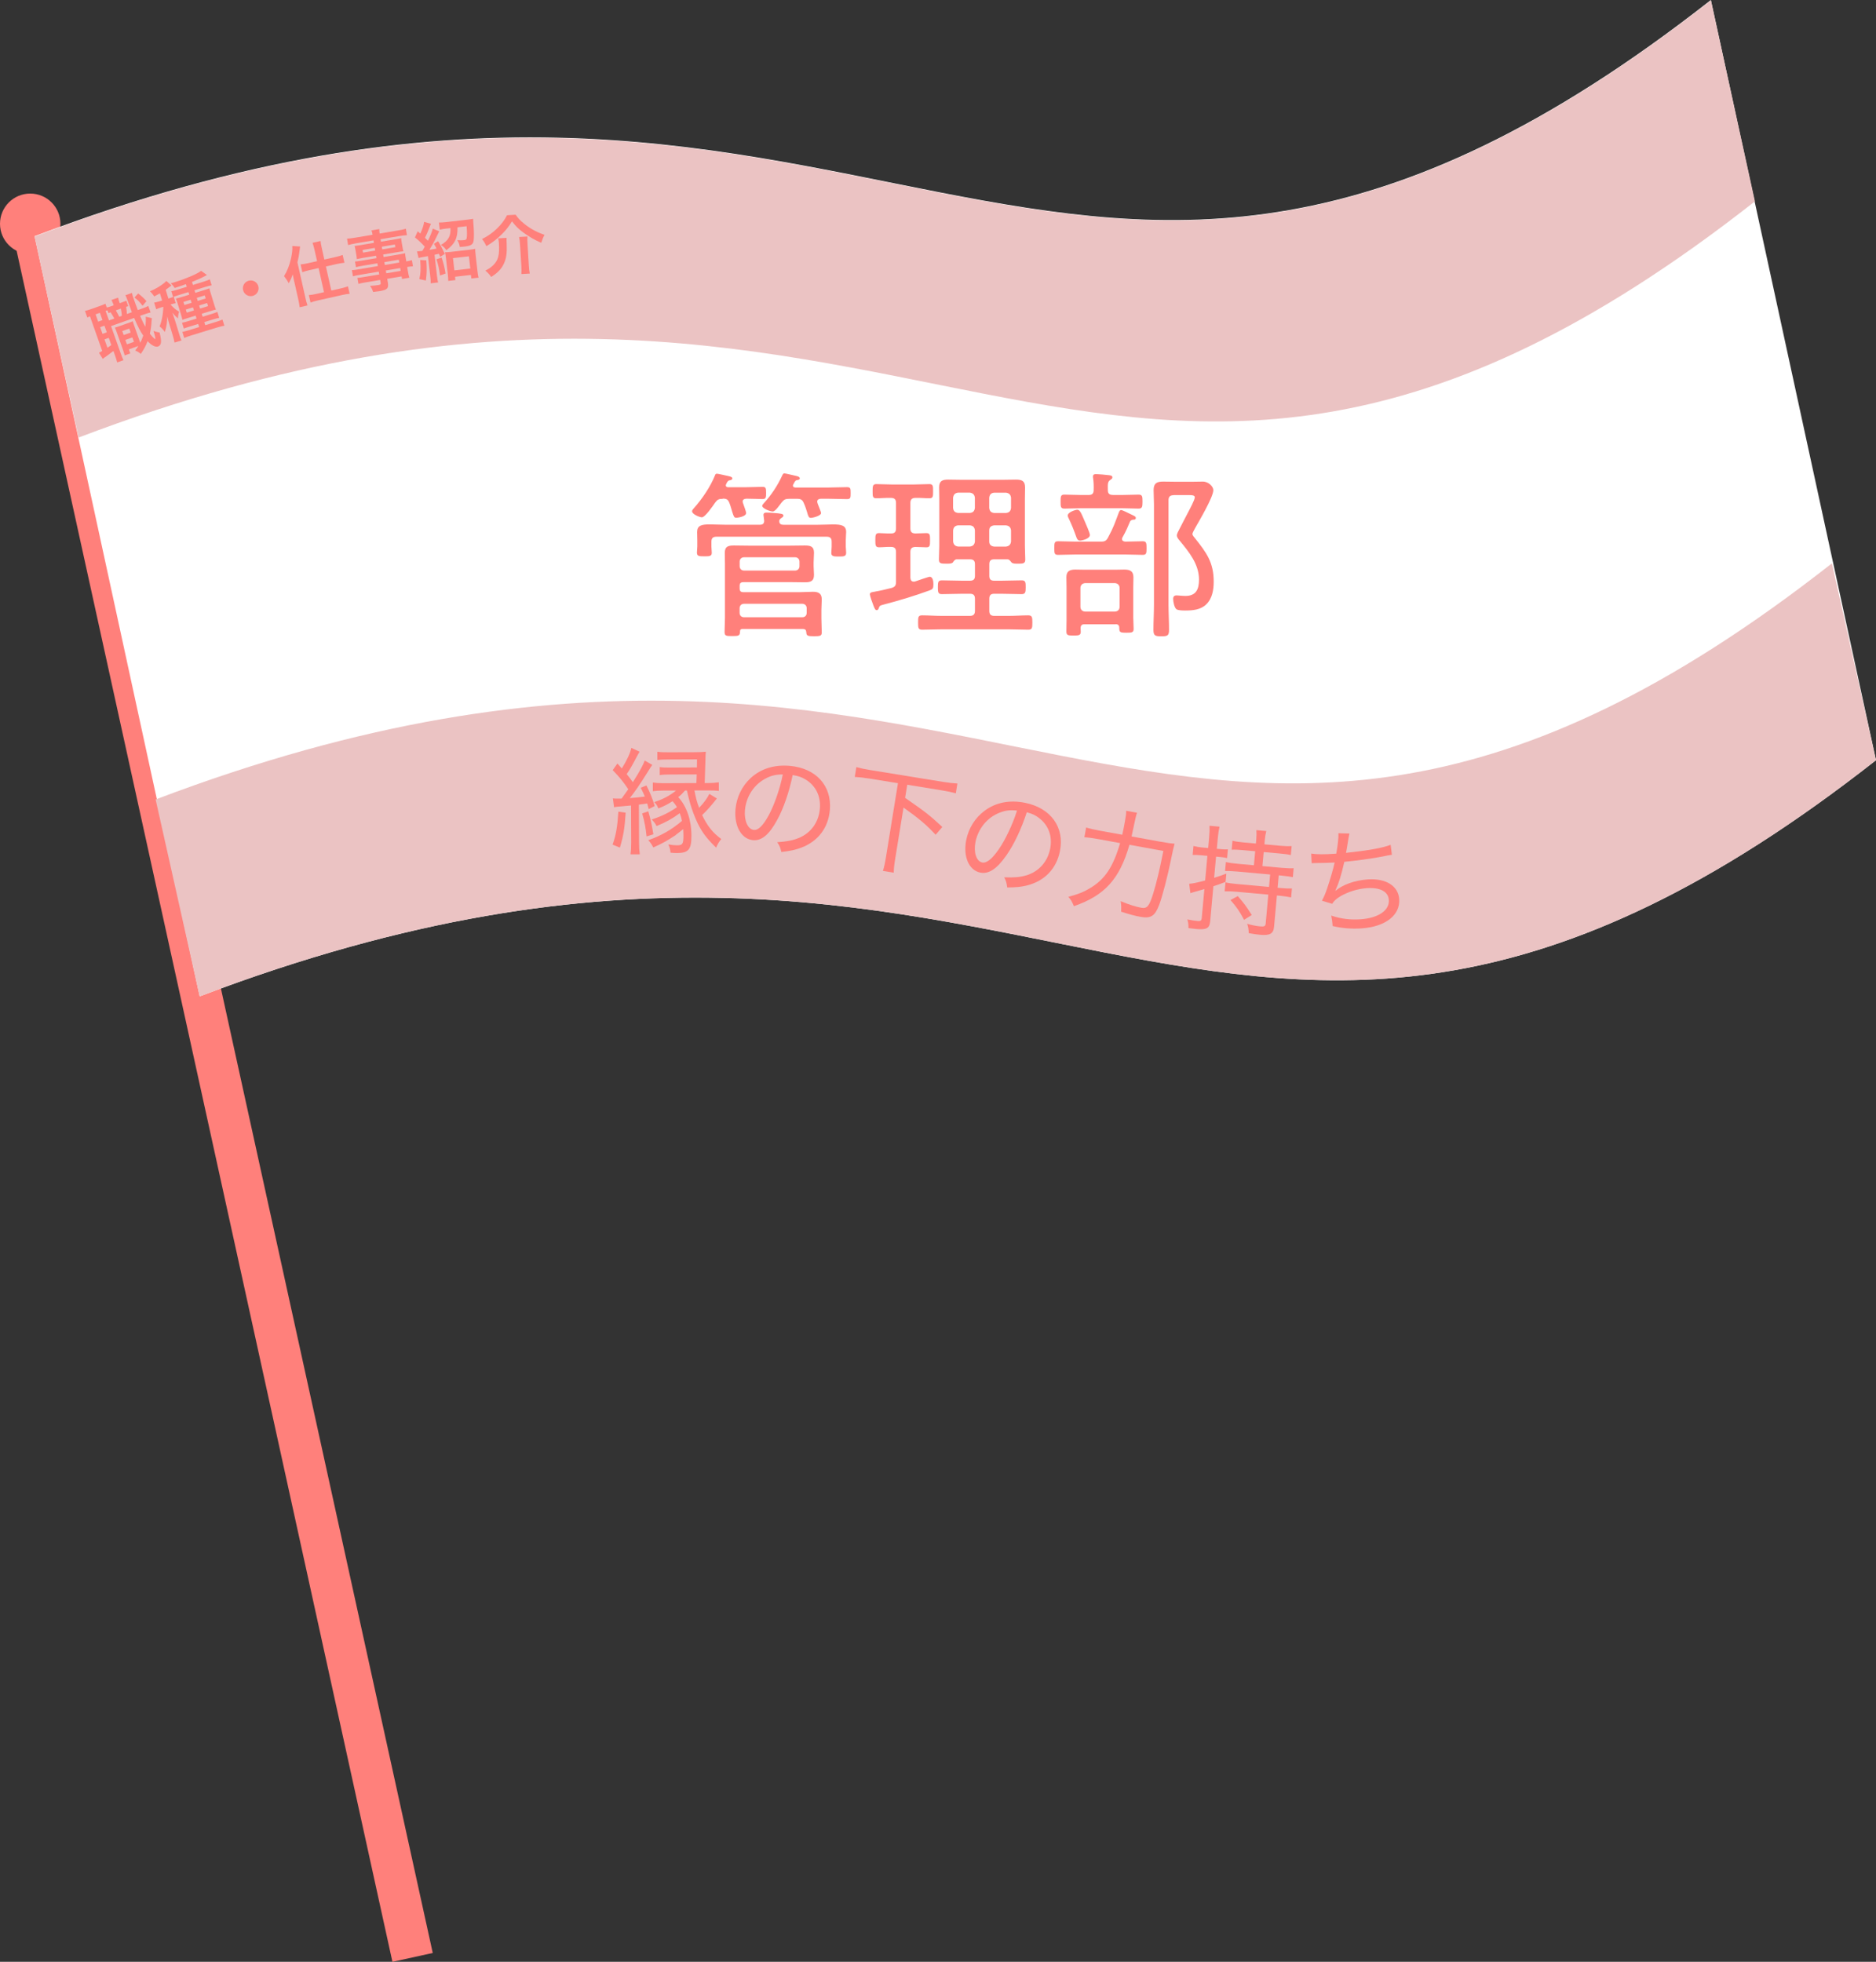
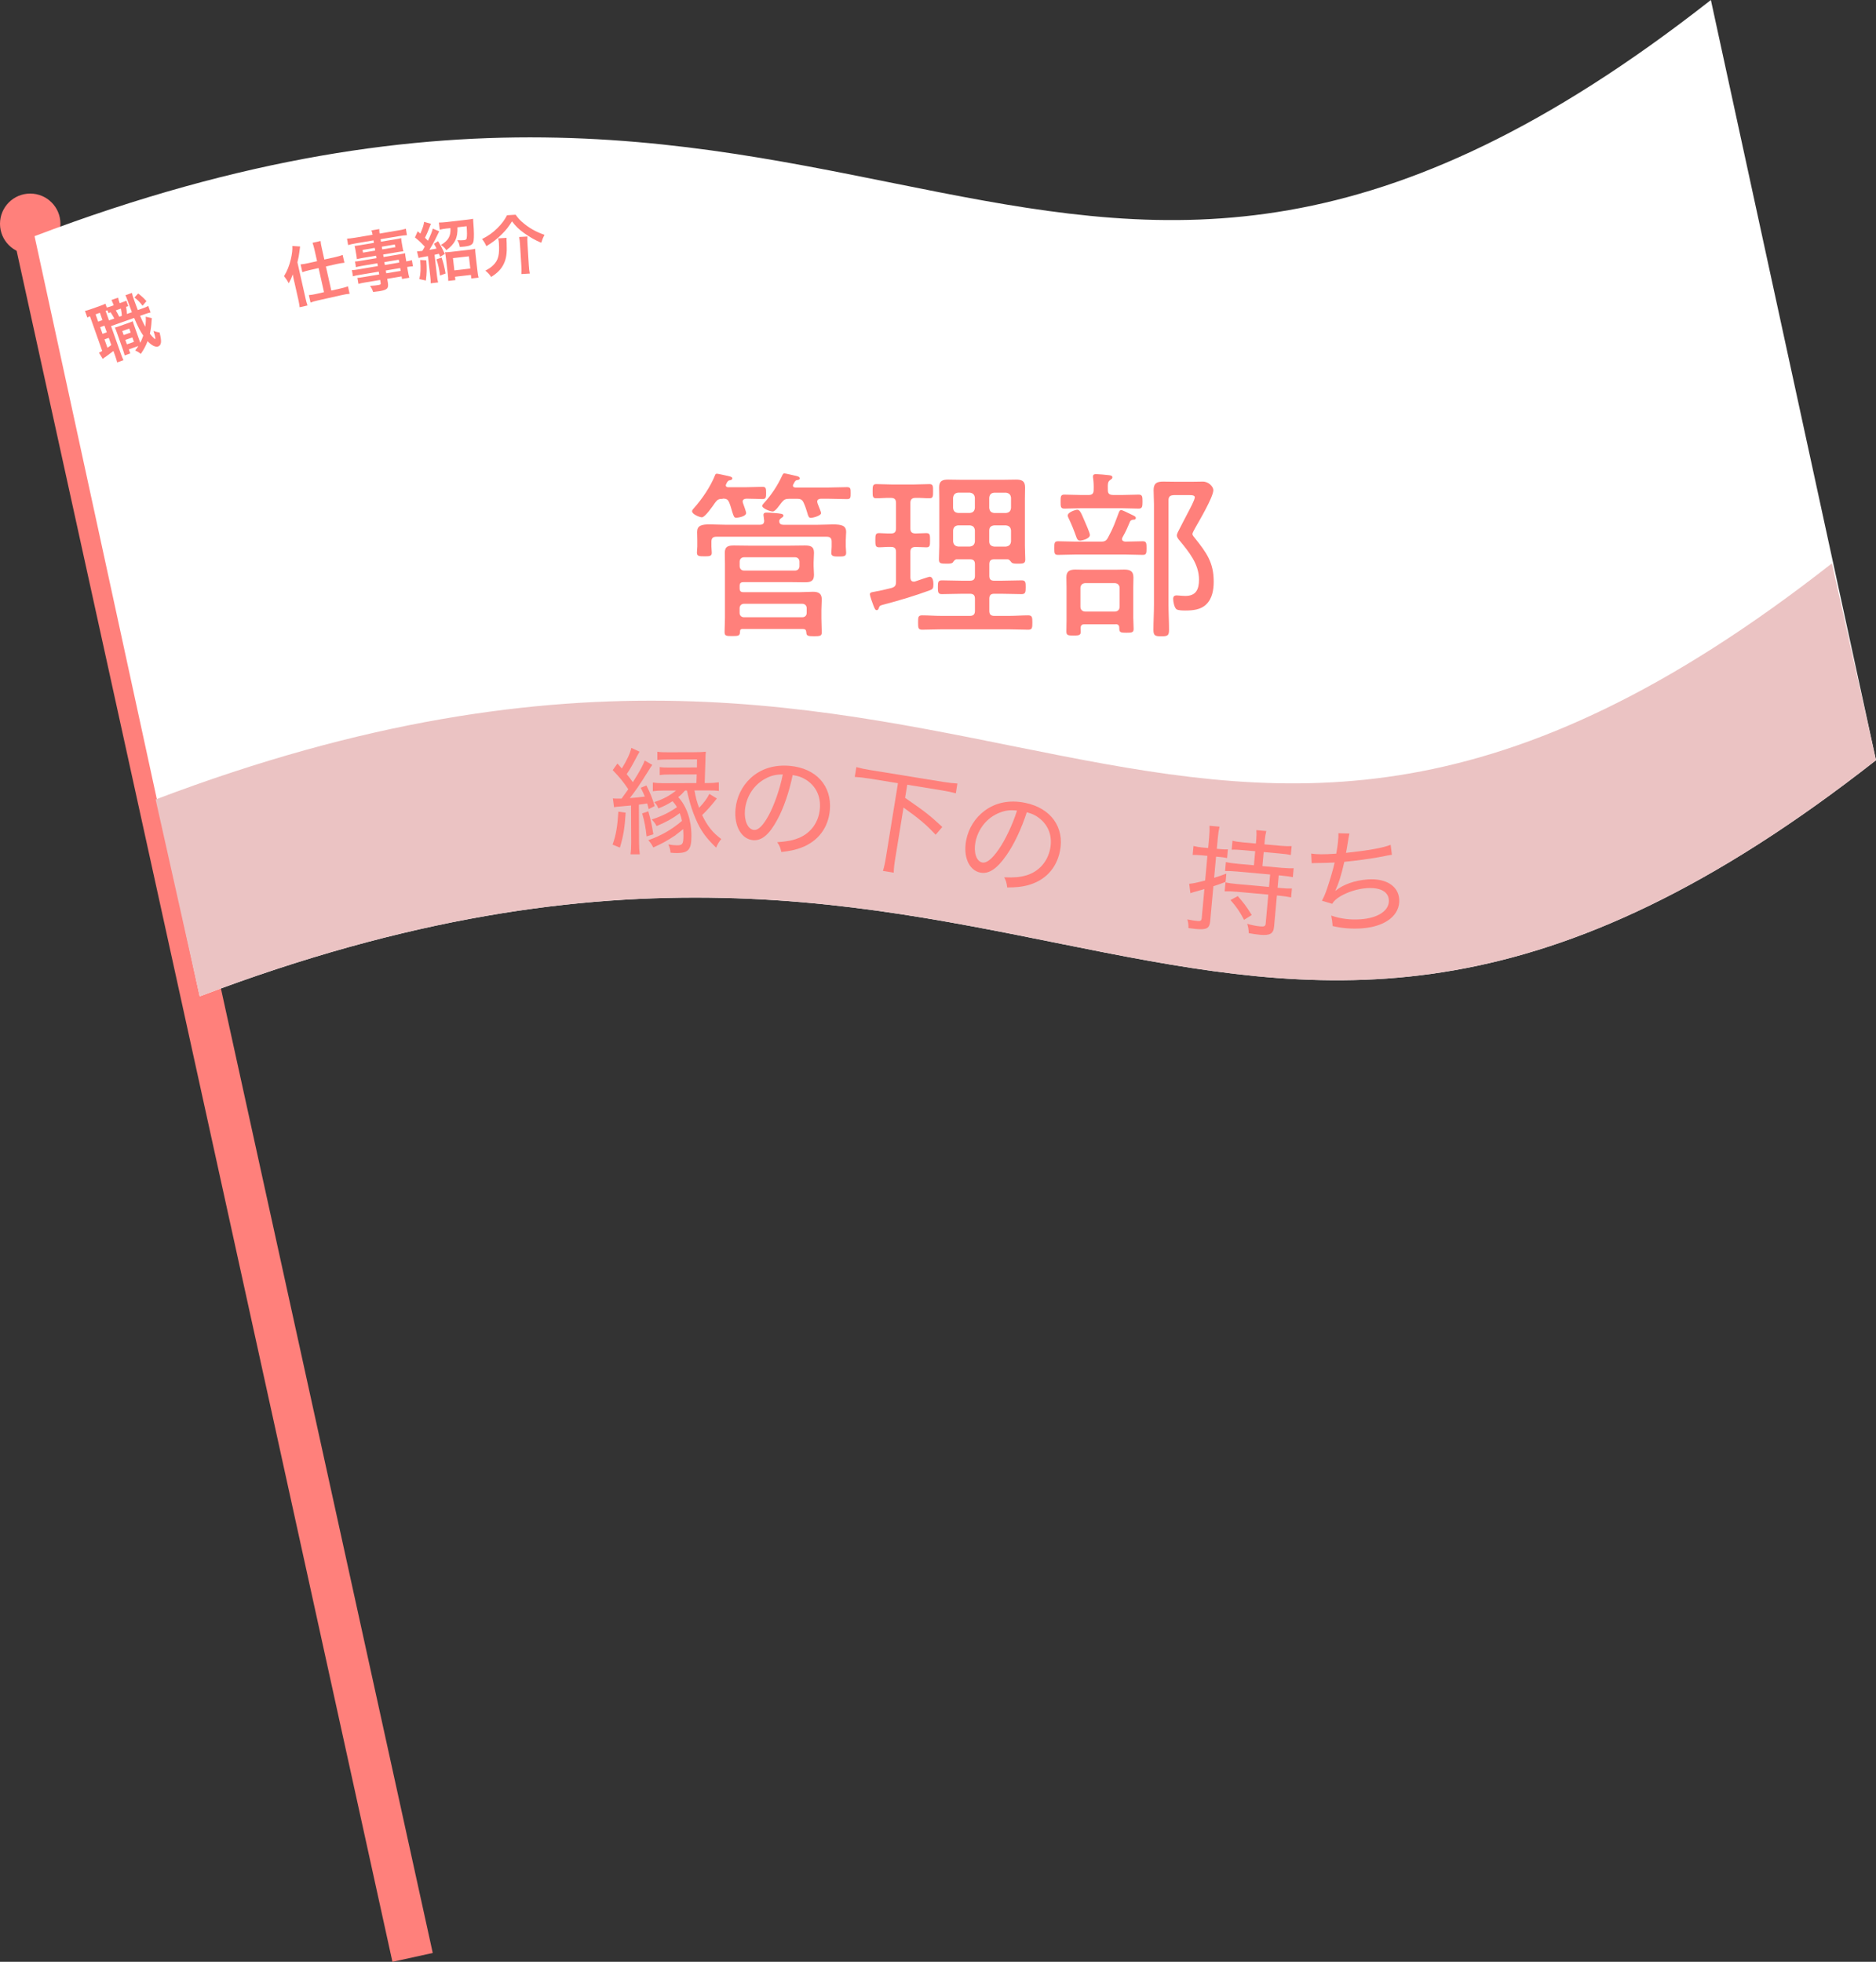
<svg xmlns="http://www.w3.org/2000/svg" id="_レイヤー_1" viewBox="0 0 454.46 475.32">
  <rect x="0" y="0" width="454.46" height="475.32" fill="#333333" stroke="none" />
  <defs>
    <style>.cls-1{fill:#ebc3c3;}.cls-2{fill:#fff;}.cls-3{fill:#ff807b;}.cls-4{fill:none;stroke:#ff807b;stroke-miterlimit:10;stroke-width:10px;}</style>
  </defs>
  <line class="cls-4" x1="8.37" y1="57.22" x2="99.95" y2="474.25" />
  <circle class="cls-3" cx="7.32" cy="54.22" r="7.32" />
  <path class="cls-2" d="M48.37,241.41c203.04-77.08,246.69,67.92,406.09-57.22L414.46,0C255.06,125.14,211.42-19.86,8.37,57.22l40,184.18Z" />
-   <path class="cls-1" d="M19.04,106.01c203.04-77.08,246.69,67.92,406.09-57.22L414.46.09C255.06,125.23,211.42-19.77,8.37,57.31l10.67,48.7Z" />
  <path class="cls-1" d="M454.46,184.18c-159.39,125.14-203.04-19.86-406.09,57.22l-10.67-47.7c203.04-77.08,246.69,67.92,406.09-57.22l10.67,47.7Z" />
  <path class="cls-3" d="M151.57,196.9c-.24,3.75-.57,5.71-1.4,8.46l-1.77-.72c.83-2.36,1.16-4.26,1.4-7.99l1.77.25ZM148.45,193.44c.36.05.59.05,1.18.05.28,0,.39,0,.95,0,.7-.96,1.22-1.71,1.62-2.27-1.24-1.84-2.03-2.82-3.77-4.63l1.14-1.6,1.07,1.2c1.25-2.02,2.06-3.79,2.3-4.99l1.99.92c-.22.37-.33.59-.61,1.09-1.11,2.13-1.61,3.03-2.5,4.35.76.95.87,1.09,1.49,1.95,1.64-2.58,2.56-4.27,2.86-5.25l1.85,1.06q-.28.34-1.11,1.71c-1.97,3.14-3.09,4.77-4.34,6.34,1.37-.12,2.69-.23,3.64-.38-.28-.67-.45-1.06-.99-2.12l1.37-.57c.96,1.9,1.47,3.16,2.01,5l-1.45.73q-.17-.67-.37-1.37c-.56.11-1.04.17-2.01.29l.04,9.24c0,1.15.06,1.93.18,2.8h-2.24c.11-.8.16-1.67.16-2.79l-.04-9.04c-.84.09-.87.09-3.19.29-.42.03-.59.06-.92.14l-.29-2.15ZM157.05,196.57c.65,2.29.79,2.96,1.23,5.57l-1.65.51c-.23-2.21-.46-3.44-1.06-5.57l1.48-.51ZM163.68,202.34c-2.23,1.46-3.21,2-5.42,2.99-.39-.75-.68-1.17-1.21-1.76,3.1-1.1,5.65-2.54,8.16-4.68-.14-.73-.29-1.17-.54-1.87-1.73,1.29-3.19,2.11-5.62,3.13-.28-.59-.65-1.09-1.18-1.59,2.4-.79,4.22-1.67,6.12-2.99-.39-.67-.56-.89-1.07-1.45-1.23.79-2.1,1.24-3.44,1.75-.28-.7-.42-.95-.99-1.54,2.15-.68,3.8-1.58,5.28-2.79h-3.02c-1.2.02-1.82.05-2.6.16v-2.1c.78.11,1.45.16,2.6.16l7.95-.03q.03-.67.08-2.1l-6.5.02c-1.18,0-1.76.04-2.46.15v-1.96c.69.11,1.2.14,2.46.13l6.55-.03.02-1.96-6.92.03c-1.23,0-1.82.04-2.69.12v-1.99c.75.11,1.45.13,2.68.13l6.41-.02c1.15,0,1.88-.04,2.66-.12-.08.7-.08.92-.1,2.07-.05,1.26-.1,3.11-.18,5.52h.76c1.18,0,1.88-.07,2.66-.18v2.1c-.72-.11-1.48-.13-2.6-.13h-3.3c.31,1.72.57,2.73,1.13,4.21,1.2-1.26,1.95-2.3,2.48-3.37l1.82,1.11c-1.28,1.63-2.4,2.92-3.57,4.02,1.27,2.66,2.54,4.25,4.64,5.81-.47.53-.89,1.21-1.25,2.08-2.58-2.51-3.74-4.13-4.98-7.04-.68-1.54-1.27-3.38-1.7-5.12q-.26-1.15-.4-1.68h-.45c-.64.73-1,1.1-1.65,1.6,2.02,2.18,3.19,5.53,3.2,9.34.01,3.33-.71,4.2-3.46,4.21-.5,0-.87-.02-1.6-.08-.09-.92-.2-1.23-.54-2.01.73.14,1.57.22,2.1.22,1.34,0,1.57-.34,1.56-2.36,0-.56-.03-.92-.06-1.57-.5.42-.72.59-1.54,1.21l-.31.25Z" />
  <path class="cls-3" d="M193.55,203.02c2.92-1.23,4.78-3.82,5.06-7.06.27-3.04-.99-5.63-3.53-7.14-.94-.56-1.7-.82-3.06-1.03-.83,4.06-2.2,8.07-3.77,10.91-1.91,3.51-3.73,5.04-5.82,4.86-2.82-.25-4.62-3.42-4.26-7.49.26-2.9,1.56-5.6,3.67-7.55,2.48-2.28,5.71-3.29,9.51-2.96,6.33.56,10.2,4.83,9.68,10.72-.38,4.32-2.89,7.59-6.96,9.11-1.4.52-2.6.78-4.79,1.04-.26-1.15-.43-1.53-1-2.37,2.46-.18,3.83-.45,5.27-1.05ZM185.52,188.6c-2.86,1.46-4.77,4.39-5.06,7.71-.22,2.54.71,4.64,2.17,4.77,1.09.1,2.26-1.09,3.63-3.62,1.34-2.5,2.7-6.4,3.37-9.82-1.63,0-2.81.26-4.11.96Z" />
  <path class="cls-3" d="M210.46,188.62c-1.33-.22-2.38-.33-3.4-.38l.39-2.38c.95.27,1.94.48,3.34.71l17.74,2.88c1.38.22,2.39.33,3.4.38l-.38,2.38c-1-.28-1.99-.49-3.34-.71l-8.43-1.37-.52,3.18c4.92,3.41,5.9,4.16,9.01,7.05l-1.61,1.89c-2.37-2.54-3.99-3.88-7.78-6.59l-2.01,12.35c-.25,1.55-.35,2.5-.36,3.43l-2.62-.43c.29-.92.49-1.82.74-3.37l2.9-17.88-7.07-1.15Z" />
  <path class="cls-3" d="M248.6,212.1c3.04-.91,5.17-3.28,5.8-6.46.6-2.99-.37-5.7-2.73-7.48-.87-.66-1.6-1-2.93-1.36-1.28,3.94-3.07,7.78-4.94,10.43-2.28,3.28-4.26,4.6-6.32,4.19-2.77-.55-4.21-3.9-3.41-7.91.57-2.86,2.16-5.39,4.48-7.1,2.71-2,6.04-2.65,9.77-1.9,6.23,1.25,9.61,5.92,8.45,11.71-.85,4.25-3.7,7.22-7.91,8.29-1.44.37-2.67.49-4.87.51-.14-1.17-.26-1.57-.73-2.46,2.46.09,3.86-.03,5.35-.47ZM242.19,196.89c-3,1.14-5.22,3.84-5.88,7.1-.5,2.5.2,4.69,1.63,4.98,1.07.21,2.37-.84,4.01-3.19,1.61-2.33,3.38-6.06,4.42-9.39-1.62-.18-2.82-.05-4.18.5Z" />
-   <path class="cls-3" d="M281.18,203.94c1.65.3,2.46.42,3.36.47q-.29.97-.85,3.74c-.79,4.01-2.15,9.2-2.9,11.14-1.03,2.69-2.02,3.3-4.56,2.84-1.35-.25-2.65-.6-4.64-1.24.06-.98.04-1.62-.11-2.55,1.99.82,3.57,1.33,4.97,1.59,1.43.26,1.94-.33,2.89-3.37.83-2.67,1.67-6.21,2.48-10.39l-8.21-1.49c-2.4,8.33-5.96,12.26-13.46,14.88-.41-1.04-.78-1.68-1.35-2.27,2.42-.64,3.68-1.15,5.28-2.11,3.61-2.16,5.56-5.11,7.27-10.91l-5.21-.95c-1.51-.28-2.6-.42-3.45-.46l.43-2.37c.81.26,1.76.49,3.41.79l5.34.97c.18-.82.38-1.75.63-3.16.24-1.35.34-2.01.31-2.65l2.64.48c-.22.59-.34,1.1-.58,2.26-.25,1.21-.42,1.97-.75,3.48l7.02,1.28Z" />
  <path class="cls-3" d="M290.99,207.22c-.81-.07-1.45-.1-2.07-.08l.2-2.17c.69.17,1.27.28,2.08.36l1.48.13.23-2.56c.11-1.25.12-1.93.09-2.83l2.43.22c-.19.85-.31,1.57-.42,2.77l-.24,2.59.89.08c.84.08,1.26.09,1.79.05l-.19,2.12c-.55-.13-.99-.2-1.75-.27l-.92-.08-.47,5.13c1.33-.41,1.74-.55,2.96-1.02l-.18,2.01c-1.43.54-1.92.73-2.96,1.05l-.77,8.45c-.16,1.76-.84,2.14-3.46,1.91-.47-.04-.89-.11-1.81-.22.02-.81-.05-1.3-.26-2.1,1.1.21,1.74.33,2.46.39.72.07.96-.08,1.02-.72l.64-7.03c-1.18.34-1.21.37-2.28.66-.46.13-.63.17-1.1.35l-.3-2.28c.99-.08,1.91-.28,3.87-.8l.54-5.97-1.5-.14ZM299.71,211.16c-1.14-.1-2.24-.15-2.94-.13l.2-2.17c.66.17,1.74.33,2.91.43l3.88.35.31-3.4-3.01-.27c-1.12-.1-1.9-.14-2.69-.1l.2-2.17c.69.18,1.46.3,2.66.41l3.01.27.09-1.03c.07-.78.08-1.51.03-2.22l2.4.22c-.17.66-.29,1.29-.37,2.19l-.09,1.03,3.88.35c1.2.11,1.98.12,2.72.08l-.2,2.17c-.83-.19-1.55-.28-2.69-.38l-3.88-.35-.31,3.4,4.63.42c1.23.11,2.21.14,2.94.1l-.2,2.17c-.77-.15-1.69-.29-2.89-.4l-.53-.05-.27,3.01.75.07c1.14.1,1.9.14,2.72.11l-.2,2.17c-.8-.18-1.57-.31-2.69-.41l-.75-.07-.69,7.58c-.15,1.67-.98,2.16-3.41,1.94-.7-.06-1.39-.16-2.72-.39-.03-.88-.12-1.47-.38-2.26,1.18.33,2.17.53,3.15.62,1,.09,1.27-.05,1.33-.67l.64-7.03-7.64-.69c-1.23-.11-2.04-.13-2.94-.1l.2-2.17c.91.2,1.63.29,2.94.41l7.61.69.27-3.01-7.97-.72ZM299.85,217.11c1.55,1.8,2,2.38,3.38,4.58l-1.85,1.18c-1.13-2.13-1.8-3.09-3.3-4.8l1.78-.96Z" />
  <path class="cls-3" d="M317.64,206.81c1.33.21,3.02.24,6.07.02.4-2.25.55-3.72.52-4.95l2.67.07q-.11.43-.33,1.76c-.27,1.73-.29,1.79-.5,2.93,5.29-.57,9.04-1.22,10.81-1.96l.31,2.42q-.58.07-2.99.55c-2.24.41-5.39.85-8.54,1.16-.71,3.17-1.37,5.26-2.18,7l.03.03c1.8-1.53,4.68-2.54,7.84-2.77,4.39-.31,7.38,1.59,7.61,4.77.27,3.88-3.32,6.69-9.08,7.09-2.49.17-4.86-.03-7.06-.57-.02-.22-.02-.31-.03-.47-.04-.53-.1-1.03-.31-2.06,2.33.79,4.68,1.08,7.14.9,4.3-.3,7.01-2.17,6.83-4.69-.14-2.04-2.15-3.08-5.39-2.85-2.12.15-4.43.87-6.24,1.9-1.05.63-1.63,1.12-2.11,1.89l-2.47-.75c.47-.88.83-1.71,1.25-2.95.72-2.1,1.49-4.74,1.83-6.3-1.46.07-2.99.12-4.54.12-.37,0-.64.02-.81.03-.06,0-.14,0-.22.02l-.11-2.32Z" />
  <path class="cls-3" d="M175.09,120.86c-1.01,0-1.28.18-1.85.92-.48.7-2.42,3.56-3.21,3.56-.48,0-2.38-.7-2.38-1.5,0-.26.31-.53.48-.75,1.98-2.24,3.96-5.15,5.06-7.88.09-.26.18-.44.48-.44.26,0,2.33.48,2.77.57.31.09.97.18.97.57,0,.35-.48.44-.75.48-.4.09-.62.62-.75.92-.04.09-.09.18-.09.26,0,.35.26.48.57.48h4.27c1.41,0,2.82-.09,4.05-.09.84,0,.88.35.88,1.5,0,1.06-.04,1.45-.88,1.45-.97,0-2.46-.09-3.92-.09-.44.04-.88.18-.88.7,0,.13.04.22.09.4.13.4.75,2.02.75,2.38,0,.79-1.8,1.14-2.42,1.14-.48,0-.57-.26-.97-1.5-.18-.53-.31-1.19-.66-2.07-.35-.88-.7-1.06-1.63-1.06ZM198.02,127.15c1.45,0,2.68-.09,3.7-.09,2.16,0,3.26.26,3.26,1.85,0,.48-.09,1.19-.09,1.98v1.58c0,.35.09,1.1.09,1.45,0,.88-.53.92-1.8.92-1.06,0-1.8,0-1.8-.84,0-.48.09-1.06.09-1.54v-1.19c0-.88-.35-1.23-1.23-1.23h-26.67c-.88,0-1.23.35-1.23,1.23v1.14c0,.48.09,1.1.09,1.54,0,.84-.66.84-1.8.84-1.32,0-1.8-.04-1.8-.92,0-.48.09-.97.09-1.45v-1.54c0-.75-.04-1.54-.04-1.98,0-1.58,1.06-1.85,3.08-1.85,1.01,0,2.33.09,3.83.09h8.27c.7,0,1.06-.26,1.06-.97l-.13-1.06c0-.09-.04-.26-.04-.35,0-.48.35-.57.75-.57.53,0,1.01.04,1.58.09,1.98.13,2.51.22,2.51.66,0,.26-.26.4-.57.62-.26.18-.35.31-.44.57v.18c0,.66.48.84,1.01.84h8.27ZM180.06,141.05c-.62,0-.88.26-.88.88v.62c0,.66.26.92.88.92h13.82c1.01,0,2.07-.09,3.08-.09,1.36,0,2.11.44,2.11,1.85,0,.88-.09,1.72-.09,2.55v2.02c0,1.14.09,2.29.09,3.43,0,.84-.4.92-1.85.92-1.54,0-1.85-.09-1.89-.92-.04-.62-.26-.84-.88-.84h-14.52c-.35,0-.66.04-.66.62-.04,1.01-.26,1.1-1.89,1.1-1.5,0-1.85-.04-1.85-1.01,0-1.14.09-2.24.09-3.39v-13.07c0-1.01-.04-1.89-.04-2.68,0-1.58.84-1.8,2.25-1.8,1.14,0,2.29.04,3.43.04h10.21c1.19,0,2.33-.04,3.48-.04,1.36,0,2.24.22,2.24,1.76,0,.79-.09,1.54-.09,2.33v.92c0,.7.09,1.41.09,2.11,0,1.58-.88,1.8-2.24,1.8-1.14,0-2.29-.04-3.48-.04h-11.4ZM179.18,137.18c0,.62.44,1.06,1.06,1.06h12.37c.62,0,1.06-.44,1.06-1.06v-1.1c0-.62-.44-1.06-1.06-1.06h-12.37c-.62,0-1.06.44-1.06,1.06v1.1ZM194.36,149.55c.62,0,1.06-.4,1.06-1.06v-1.14c0-.62-.44-1.06-1.06-1.06h-14.13c-.62,0-1.06.44-1.06,1.06v1.14c0,.66.44,1.06,1.06,1.06h14.13ZM198.9,124.33c0,.62-1.94,1.14-2.46,1.14s-.62-.31-.92-1.36c-.18-.53-.35-1.23-.79-2.2-.35-.84-.75-1.06-1.67-1.06h-1.85c-.92,0-1.28.18-1.85.88-.44.53-1.5,2.2-2.16,2.2s-2.55-.75-2.55-1.36c0-.26.31-.53.48-.75,1.76-1.94,3.21-4.14,4.31-6.51.13-.26.26-.62.57-.62.22,0,2.24.48,2.64.57.35.09,1.1.18,1.1.66,0,.31-.48.4-.7.4-.4.09-.53.4-.88,1.06-.04.09-.09.18-.09.26,0,.35.26.44.57.48h8.05c1.5,0,2.99-.09,4.49-.09.88,0,.88.4.88,1.45s0,1.45-.88,1.45c-1.5,0-2.99-.09-4.49-.09h-1.89c-.44.04-.84.18-.84.7,0,.26.22.79.31,1.01.26.66.62,1.54.62,1.76Z" />
  <path class="cls-3" d="M224.46,129.17c.84,0,.84.53.84,1.72s0,1.72-.84,1.72c-.48,0-2.07-.09-2.73-.09-.84.04-1.19.35-1.19,1.23v6.25c.04.48.22.92.79.92.13,0,.22,0,.35-.04.53-.18,3.3-1.14,3.52-1.14.84,0,.92,1.23.92,1.85,0,.97-.18,1.19-.92,1.45-3.61,1.32-7.26,2.42-10.96,3.39-1.19.31-1.14.35-1.36.92-.09.26-.22.48-.48.48-.35,0-.48-.26-.84-1.19-.18-.44-.84-2.29-.84-2.64,0-.53.62-.53,1.06-.62,1.06-.18,3.08-.62,4.18-.92.84-.26,1.1-.57,1.1-1.5v-7.22c0-.88-.35-1.23-1.23-1.23-.97-.04-1.94.09-2.9.09-.88,0-.88-.57-.88-1.72s0-1.72.88-1.72c.79,0,1.98.13,2.9.09.88,0,1.23-.35,1.23-1.23v-6.16c0-.84-.35-1.23-1.23-1.23-1.19-.04-2.38.09-3.56.09-.88,0-.88-.48-.88-1.67s0-1.76.88-1.76c1.19,0,2.51.09,3.78.09h5.33c1.28,0,2.6-.09,3.78-.09.88,0,.88.48.88,1.76,0,1.19,0,1.67-.88,1.67-1.14,0-2.24-.13-3.39-.09-.88,0-1.23.4-1.23,1.23v6.16c0,.88.35,1.19,1.19,1.23.31,0,2.68-.09,2.73-.09ZM231.76,135.51c-.4,0-.7.4-.92.75-.31.31-.75.31-1.63.31-1.28,0-1.76-.04-1.76-1.01,0-1.1.09-2.2.09-3.3v-11.44c0-.92-.04-1.8-.04-2.73,0-1.54.75-1.89,2.16-1.89.92,0,1.89.04,2.82.04h10.87c.92,0,1.85-.04,2.77-.04,1.41,0,2.2.31,2.2,1.89,0,.92-.04,1.8-.04,2.73v11.44c0,1.14.09,2.24.09,3.34,0,.97-.62.97-1.76.97-.79,0-1.28,0-1.58-.31-.26-.31-.53-.75-.97-.75h-3.21c-.84,0-1.19.35-1.19,1.23v2.77c0,.84.35,1.19,1.19,1.19h1.72c1.63,0,3.3-.09,4.93-.09.97,0,.97.53.97,1.67s-.04,1.67-.97,1.67c-1.63,0-3.26-.09-4.93-.09h-1.72c-.84,0-1.19.35-1.19,1.23v2.9c0,.84.35,1.23,1.19,1.23h3.61c1.54,0,3.08-.13,4.62-.13.97,0,1.01.48,1.01,1.76s-.04,1.72-1.01,1.72c-1.54,0-3.08-.09-4.62-.09h-16.42c-1.58,0-3.12.09-4.66.09-.97,0-.97-.53-.97-1.76s0-1.72.97-1.72c1.54,0,3.08.13,4.66.13h6.91c.88,0,1.23-.4,1.23-1.23v-2.9c0-.88-.35-1.23-1.23-1.23h-1.85c-1.67,0-3.3.09-4.93.09-.92,0-.97-.48-.97-1.67s.04-1.67.97-1.67c1.63,0,3.3.09,4.93.09h1.85c.88,0,1.23-.35,1.23-1.19v-2.77c0-.88-.35-1.23-1.23-1.23h-3.17ZM236.16,120.59c-.09-.75-.44-1.1-1.19-1.23h-2.86c-.75.09-1.1.44-1.23,1.23v2.46c.09.79.44,1.14,1.23,1.23h2.86c.75-.09,1.1-.44,1.19-1.23v-2.46ZM232.12,127.28c-.75.09-1.14.44-1.23,1.23v2.68c.09.75.48,1.14,1.23,1.23h2.82c.79-.09,1.14-.48,1.23-1.23v-2.68c-.09-.79-.44-1.14-1.23-1.23h-2.82ZM243.69,124.29c.79-.09,1.14-.44,1.23-1.23v-2.46c-.09-.75-.44-1.1-1.19-1.23h-2.9c-.75.09-1.1.44-1.19,1.23v2.46c.09.79.44,1.14,1.19,1.23h2.86ZM239.64,131.2c0,.75.44,1.14,1.19,1.23h2.86c.75-.09,1.14-.48,1.23-1.23v-2.68c-.09-.79-.48-1.14-1.23-1.23h-2.86c-.75.09-1.19.44-1.19,1.23v2.68Z" />
  <path class="cls-3" d="M271.58,123.58c.35,0,1.67.7,2.07.88.88.44,1.5.62,1.5,1.01s-.26.44-.57.44c-.26,0-.7.13-.84.48-.4.97-.97,2.33-1.8,3.78-.09.13-.13.26-.13.44,0,.44.4.57.75.62,1.45,0,2.86-.09,4.27-.09.88,0,.92.44.92,1.67s-.04,1.63-.92,1.63c-1.45,0-2.9-.09-4.31-.09h-11.88c-1.45,0-2.86.09-4.31.09-.92,0-.92-.4-.92-1.63s0-1.67.92-1.67c1.45,0,2.86.09,4.31.09h6.03c.97,0,1.32-.18,1.76-1.01,1.36-2.51,1.63-3.48,2.6-6.03.09-.26.26-.62.57-.62ZM269.6,119.93h2.2c1.36,0,2.77-.09,4.05-.09.88,0,.92.48.92,1.67s-.04,1.72-.92,1.72c-1.36,0-2.68-.09-4.05-.09h-9.95c-1.32,0-2.68.09-4,.09-.92,0-.92-.48-.92-1.72,0-1.14,0-1.67.88-1.67,1.32,0,2.68.09,4.05.09h1.85c.88,0,1.23-.35,1.23-1.23.04-.92,0-1.89-.13-2.82-.04-.13-.04-.31-.04-.44,0-.48.35-.57.75-.57.53,0,2.51.18,3.12.26.31.04.84.09.84.53,0,.31-.26.44-.57.66-.57.4-.57.97-.53,2.46,0,.84.4,1.14,1.23,1.14ZM270.26,151.26h-7.61c-.57,0-.84.26-.88.88,0,.31.04.62.04.92,0,.88-.48.92-1.76.92s-1.72-.04-1.72-.97.04-1.85.04-2.77v-7.88c0-.84-.04-1.67-.04-2.51,0-1.5.84-1.85,2.2-1.85.79,0,1.58.04,2.38.04h7.13c.75,0,1.54-.04,2.29-.04,1.41,0,2.24.35,2.24,1.89,0,.84-.04,1.63-.04,2.46v7.26c0,.84.09,1.94.09,2.77,0,.88-.48.92-1.72.92-1.58,0-1.76-.09-1.76-1.23,0-.57-.31-.84-.88-.84ZM261.64,130.98c-.57,0-.75-.44-.92-.92-.53-1.5-1.1-2.95-1.8-4.4-.09-.22-.26-.48-.26-.75,0-.84,1.94-1.41,2.29-1.41.7,0,.97.84,1.89,2.95.22.53,1.19,2.68,1.19,3.17,0,.92-1.94,1.36-2.38,1.36ZM270,148.18c.75,0,1.23-.44,1.23-1.23v-4.44c0-.75-.48-1.23-1.23-1.23h-7.04c-.75,0-1.23.48-1.23,1.23v4.44c0,.79.48,1.23,1.23,1.23h7.04ZM284.3,119.98c-.88,0-1.23.4-1.23,1.23v25.17c0,2.07.13,4.14.13,6.21,0,1.41-.35,1.58-1.89,1.58-1.41,0-1.89-.13-1.89-1.54,0-2.07.13-4.18.13-6.25v-24.2c0-1.14-.09-2.29-.09-3.43,0-1.63.75-2.07,2.29-2.07,1.1,0,2.2.04,3.3.04h3.65c.88,0,1.89-.04,2.68-.04,1.41,0,2.55,1.23,2.55,2.07,0,1.67-3.39,7.39-4.36,9.11-.18.35-.7,1.19-.7,1.54,0,.31.44.79.62,1.01,2.77,3.48,4.53,5.85,4.53,10.52,0,1.98-.35,4.14-1.85,5.54-1.32,1.28-3.26,1.45-5.02,1.45-.53,0-1.72,0-2.16-.31-.53-.44-.79-1.85-.79-2.51,0-.57.26-.84.84-.84.18,0,.44.04.62.04.53.04.97.09,1.5.09,2.6,0,3.3-1.63,3.3-3.96,0-3.74-2.42-6.69-4.67-9.42-.31-.35-.7-.84-.7-1.28,0-.22.13-.53.22-.75.13-.31,2.42-4.66,2.55-4.93.35-.66,1.58-2.95,1.58-3.56,0-.53-.84-.53-1.19-.53h-3.96Z" />
  <path class="cls-3" d="M31.04,74.19q-.36.09-.49.14c.11.66.17,1.21.19,1.75l1.21-.43q-.4-1.05-1.13-3.05c-.21-.6-.28-.73-.43-1.07l1.57-.56c.11.56.2.8.6,1.94.19.53.64,1.78.82,2.22l.88-.31c.91-.32,1.2-.44,1.66-.69l.56,1.58c-.58.14-.83.21-1.72.52l-.83.29c.49,1.15.87,1.92,1.27,2.66.12-.91.17-1.93.09-2.44l1.49.34c-.03.21-.05.53-.07.84-.04.93-.21,2.09-.4,2.94.43.54.66.8.95,1.06.22.19.31.25.34.24.11-.04-.04-.78-.42-1.99.52.21,1.04.34,1.48.39.29,1.21.38,1.84.34,2.36-.05.53-.3.89-.69,1.03-.63.22-1.6-.25-2.56-1.29-.44,1.16-.87,1.96-1.64,3.09-.59-.47-.8-.58-1.36-.83.4-.53.55-.74.77-1.09l-2.31.82.35.98-1.36.48c-.12-.45-.23-.84-.4-1.33l-1.45-4.09c-.23-.66-.31-.84-.52-1.33.27-.06.44-.1.97-.29l2.4-.85c.44-.15.63-.24.96-.39.09.36.17.58.45,1.35l1.14,3.23q.18.51.23.65c.28-.56.49-1.07.72-1.75-.78-1.13-1.29-2.14-2.2-4.28l-5.6,1.98,2.37,6.69c.28.78.43,1.16.64,1.57l-1.53.54c-.11-.45-.24-.93-.5-1.64l-.4-1.13c-.59.45-1.22.92-1.69,1.26-.64.43-.68.46-.9.66l-.92-1.51c.17-.06.38-.17.79-.41l-2.97-8.41c-.31.13-.44.19-.64.3l-.57-1.6c.33-.07.69-.16,1.29-.37l2.37-.84c.65-.23.96-.36,1.29-.54l.33.92c.32-.06.56-.13.96-.27l.72-.26-.03-.09c-.21-.6-.34-.86-.52-1.19l1.62-.57c.06.37.15.66.36,1.25l.03.09.54-.19c.54-.19.77-.29,1.06-.42l.47,1.33ZM23.78,77.93l1.04-.37-.62-1.77-1.04.37.62,1.77ZM24.83,80.89l1.04-.37-.57-1.62-1.04.37.57,1.61ZM26.02,84.26c.46-.3.57-.39.94-.66l-.61-1.74-1.04.37.72,2.02ZM27.69,77.16c-.23-.43-.54-.95-.91-1.51-.22.09-.28.12-.5.23l-.24-.69c-.22.06-.28.08-.46.13l.82,2.31,1.3-.46ZM28.06,75.2c.24.41.53.92.83,1.54l.63-.22c-.03-.52-.11-1.12-.24-1.75l-1.22.43ZM29.96,81.18l1.69-.6-.34-.97-1.69.6.34.97ZM30.74,83.43l1.71-.6-.38-1.07-1.71.6.38,1.07ZM33.47,71.11c.84.64,1.27,1.03,2.01,1.85l-.95,1.12c-.73-.96-1.13-1.37-1.96-1.99l.89-.98Z" />
-   <path class="cls-3" d="M42.53,73.47c-.32.05-.59.11-1,.24l-.23.07c.87.94,1.32,1.3,2.1,1.73-.2.56-.28,1.06-.28,1.64-.52-.43-.85-.75-1.38-1.4.15.39.19.46.32.89.04.12.1.29.16.48.08.25.15.44.19.56l.92,3c.26.86.41,1.3.63,1.8l-1.68.52c-.11-.58-.24-1.1-.46-1.83l-.74-2.42q-.21-.74-.32-1.14c-.11-.37-.15-.56-.25-.98.02,1.32-.16,2.49-.57,3.81-.42-.59-.78-.97-1.27-1.35.4-1.04.59-1.8.75-2.97.09-.68.14-1.35.14-1.8l-.64.2c-.41.13-.75.25-1.08.41l-.5-1.62c.39-.05.73-.14,1.16-.27l.77-.23-.53-1.73c-.41.24-.67.37-1.38.74-.36-.53-.58-.81-1.02-1.25,1.26-.52,2.5-1.23,3.48-2.04.24-.21.34-.31.48-.46l1.24,1.09c-.1.06-.38.28-.73.56-.13.11-.24.19-.67.49l.65,2.13.32-.1c.35-.11.56-.19.82-.28l-.43-1.41c.39-.05.85-.18,1.45-.36l2.29-.7-.2-.64c-.81.3-1.36.48-2.71.92-.32-.49-.59-.79-.96-1.13.59-.16,1.03-.3,1.23-.36,2.48-.76,5.23-1.95,6.12-2.66l1.41,1.01q-.1.05-.43.23c-.74.41-1.88.93-3.19,1.45l.22.73,2.6-.8c.61-.19,1.11-.37,1.5-.56l.44,1.44c-.41.08-.85.19-1.44.37l-2.71.83.19.63,1.96-.6c.73-.22,1.07-.34,1.46-.5.07.38.14.63.35,1.3l.75,2.45c.22.73.31,1.03.48,1.41-.41.09-.69.16-1.33.36l-2.11.65.22.72,2.08-.64c.78-.24,1.13-.36,1.49-.54l.44,1.44c-.52.11-.98.23-1.53.4l-2.08.64.23.75,2.54-.78c.67-.21,1.24-.41,1.63-.58l.46,1.48c-.46.08-.99.2-1.76.44l-6.29,1.93c-.75.23-1.29.43-1.67.61l-.45-1.47c.36-.08.97-.23,1.69-.45l2.37-.73-.23-.75-1.99.61c-.71.21-1.05.34-1.49.5l-.43-1.41c.43-.08.75-.16,1.54-.4l1.97-.6-.22-.72-1.91.59c-.66.2-.96.31-1.29.44-.09-.41-.18-.75-.4-1.47l-.73-2.39c-.21-.69-.31-.96-.45-1.3.39-.09.73-.17,1.44-.39l1.79-.55-.19-.63-2.26.69c-.47.15-.99.32-1.31.43l.48,1.58ZM44.44,73.15l.23.75,1.74-.53-.23-.75-1.75.53ZM45.01,75l.23.75,1.74-.53-.23-.75-1.74.53ZM49.83,72.32l-.23-.75-1.93.59.23.75,1.93-.59ZM50.4,74.17l-.23-.75-1.93.59.23.75,1.93-.59Z" />
-   <path class="cls-3" d="M62.58,69.36c.27,1.02-.33,2.06-1.35,2.33-1.02.27-2.06-.33-2.33-1.35s.33-2.06,1.35-2.33c1.02-.27,2.06.33,2.33,1.35Z" />
  <path class="cls-3" d="M71.28,68.24c-.18-.78-.21-.94-.36-1.76-.32.91-.47,1.25-.97,2.15-.36-.66-.41-.74-1.14-1.73.75-1.2,1.28-2.55,1.65-4.12.3-1.3.42-2.36.35-3.18l1.89.12q-.05.36-.19,1.42c-.09.76-.15,1.07-.46,2.42l1.95,8.66c.15.67.28,1.18.49,1.79l-1.9.43c-.08-.64-.15-1.11-.32-1.85l-.98-4.35ZM76.18,60.48c-.17-.73-.31-1.21-.47-1.65l1.95-.44c.03.5.11.93.29,1.71l.62,2.78,2.69-.6c.73-.17,1.26-.32,1.75-.51l.43,1.89c-.61.06-1.24.17-1.79.29l-2.7.61,1.31,5.84,2.29-.52c.7-.16,1.23-.31,1.74-.51l.41,1.81c-.52.03-1.13.14-1.8.29l-5.93,1.33c-.67.15-1.29.32-1.74.51l-.41-1.81c.52-.03,1.09-.13,1.77-.28l1.9-.43-1.31-5.84-2.18.49c-.55.12-1.18.3-1.76.51l-.42-1.89c.53-.04,1.1-.13,1.85-.3l2.14-.48-.63-2.79Z" />
  <path class="cls-3" d="M91.41,63.79l-3.74.63c-.57.1-1.02.19-1.44.31l-.23-1.37c.39-.02.8-.07,1.49-.19l3.71-.62-.1-.6-3.34.56c-.57.1-.96.18-1.32.27-.02-.34-.06-.67-.13-1.06l-.18-1.04c-.07-.44-.14-.72-.23-1.1.42-.04.75-.08,1.35-.18l3.33-.56-.1-.6-4.32.73c-.77.13-1.29.25-1.83.41l-.26-1.56c.5-.02,1.04-.08,1.96-.23l4.23-.71c-.11-.55-.15-.72-.28-1.06l1.91-.32c-.02.36,0,.52.07,1.09l4.43-.75c.92-.15,1.43-.27,1.93-.42l.26,1.56c-.55.03-1.1.09-1.86.22l-4.53.76.1.6,3.57-.6c.6-.1.94-.17,1.32-.27.03.35.06.62.14,1.11l.18,1.04c.08.47.13.71.22,1.05-.35.03-.77.08-1.27.17l-3.63.61.1.6,3.53-.59c.93-.16,1.24-.23,1.68-.33.02.4.06.62.2,1.44l.09.55c.68-.11,1.05-.21,1.36-.31l.25,1.5c-.39.02-.69.04-1.39.15l.15.92c.14.82.22,1.24.37,1.69l-1.77.3-.1-.62-3.49.59.15.88c.24,1.42-.11,1.79-2.03,2.11-.38.06-1.02.14-1.53.19-.2-.62-.35-.92-.75-1.48.87-.05,1.46-.1,2.03-.2.49-.08.6-.18.55-.47l-.13-.76-3.71.62c-.71.12-1.09.2-1.55.34l-.25-1.47c.43-.02.71-.05,1.51-.19l3.77-.63-.11-.68-4.53.76c-.9.15-1.32.24-1.72.37l-.25-1.5c.42,0,.82-.06,1.72-.21l4.56-.77-.12-.69ZM87.83,60.56l.11.65,2.95-.5-.11-.65-2.95.5ZM92.6,60.42l3.17-.53-.11-.65-3.17.53.11.65ZM96.72,63.61l-.12-.69-3.49.59.12.69,3.49-.59ZM93.57,66.22l3.49-.59-.11-.68-3.49.59.12.68Z" />
  <path class="cls-3" d="M101,60.89c.24,0,.5,0,1.02-.07.08,0,.16-.02.29-.03.31-.5.41-.67.59-1.03-.92-.99-1.3-1.35-2.38-2.24l.67-1.48c.2.17.41.36.64.55.54-1.22.85-2.16.91-2.84l1.67.48q-.11.17-.38.9c-.49,1.23-.62,1.57-1.08,2.48.29.3.44.43.71.72.58-1.15,1.03-2.28,1.18-2.95l1.56.67s-.38.77-1.07,2.19c-.28.55-.89,1.63-1.31,2.29,1.12-.18,1.18-.2,1.73-.31-.23-.46-.31-.62-.63-1.15l1.01-.63q.87,1.41,1.63,3.08l-1.13.71c-.14-.37-.19-.49-.29-.74q-.5.12-1.07.24l.58,5.04c.09.81.15,1.19.29,1.66l-1.81.21c.02-.5,0-.9-.1-1.7l-.56-4.88c-.44.08-.68.13-1.17.21-.71.13-.85.15-1.1.24l-.38-1.62ZM103.27,63.08c.15,2.14.13,3.11-.1,4.89l-1.59-.35c.32-1.29.38-2.4.22-4.63l1.46.09ZM106.98,62.4c.44,1.29.68,2.23.96,3.87l-1.34.49c-.2-1.56-.46-2.75-.87-3.93l1.25-.43ZM108.21,55.36c-.68.08-1.25.18-1.68.29l-.2-1.73c.5,0,1.16-.04,1.79-.11l5.01-.58c.63-.07,1.17-.15,1.49-.22,0,.26,0,.42.07,1.28.14,1.82.16,3.11.05,3.97-.13.98-.62,1.3-2.29,1.49-.16.02-.22.03-1.07.09-.1-.7-.26-1.11-.61-1.65.71.05,1.2.04,1.64-.01.45-.05.59-.17.64-.46.11-.59.1-1.38-.01-2.91l-2.22.26c.1,2.57-.66,4.1-2.71,5.55-.32-.53-.64-.84-1.29-1.27,1.81-1.08,2.41-2.13,2.3-4.08l-.91.1ZM110.34,67.86l-1.75.2c0-.47-.04-1.01-.11-1.65l-.44-3.8c-.07-.64-.14-1.05-.24-1.49.34,0,.71-.02,1.29-.08l4.69-.54c.67-.08,1-.13,1.33-.22,0,.42.03.83.11,1.52l.44,3.83c.08.71.15,1.19.27,1.64l-1.75.2-.1-.86-3.85.44.09.8ZM110.06,65.51l3.87-.45-.34-2.96-3.86.44.34,2.96Z" />
  <path class="cls-3" d="M124.91,52.02c.6.83.91,1.18,1.53,1.73,1.64,1.44,3.24,2.37,5.47,3.15-.33.61-.6,1.27-.79,1.92-1.48-.62-2.74-1.34-4.19-2.37-1.26-.92-1.94-1.57-2.9-2.82-.83,1.33-1.35,2.01-2.44,3.1-1.06,1.08-2.4,2.12-3.77,2.91-.4-.86-.57-1.12-1.05-1.72,1.54-.78,2.58-1.52,3.69-2.61,1.04-1.03,1.76-1.97,2.37-3.16l2.08-.13ZM122.72,57.62c-.02.4-.03.64.02,1.33.1,2.38-.08,3.66-.68,4.93-.59,1.29-1.54,2.26-3.07,3.22-.42-.62-.75-.98-1.41-1.53.99-.53,1.39-.81,1.91-1.32,1.22-1.21,1.55-2.48,1.37-5.34-.02-.38-.08-.73-.18-1.16l2.04-.12ZM127.78,57.31c-.05.53-.04.96.01,1.78l.32,5.3c.04.72.11,1.26.23,1.89l-2.04.12c.04-.6.04-1.19,0-1.89l-.33-5.34c-.04-.67-.11-1.23-.22-1.75l2.03-.12Z" />
</svg>